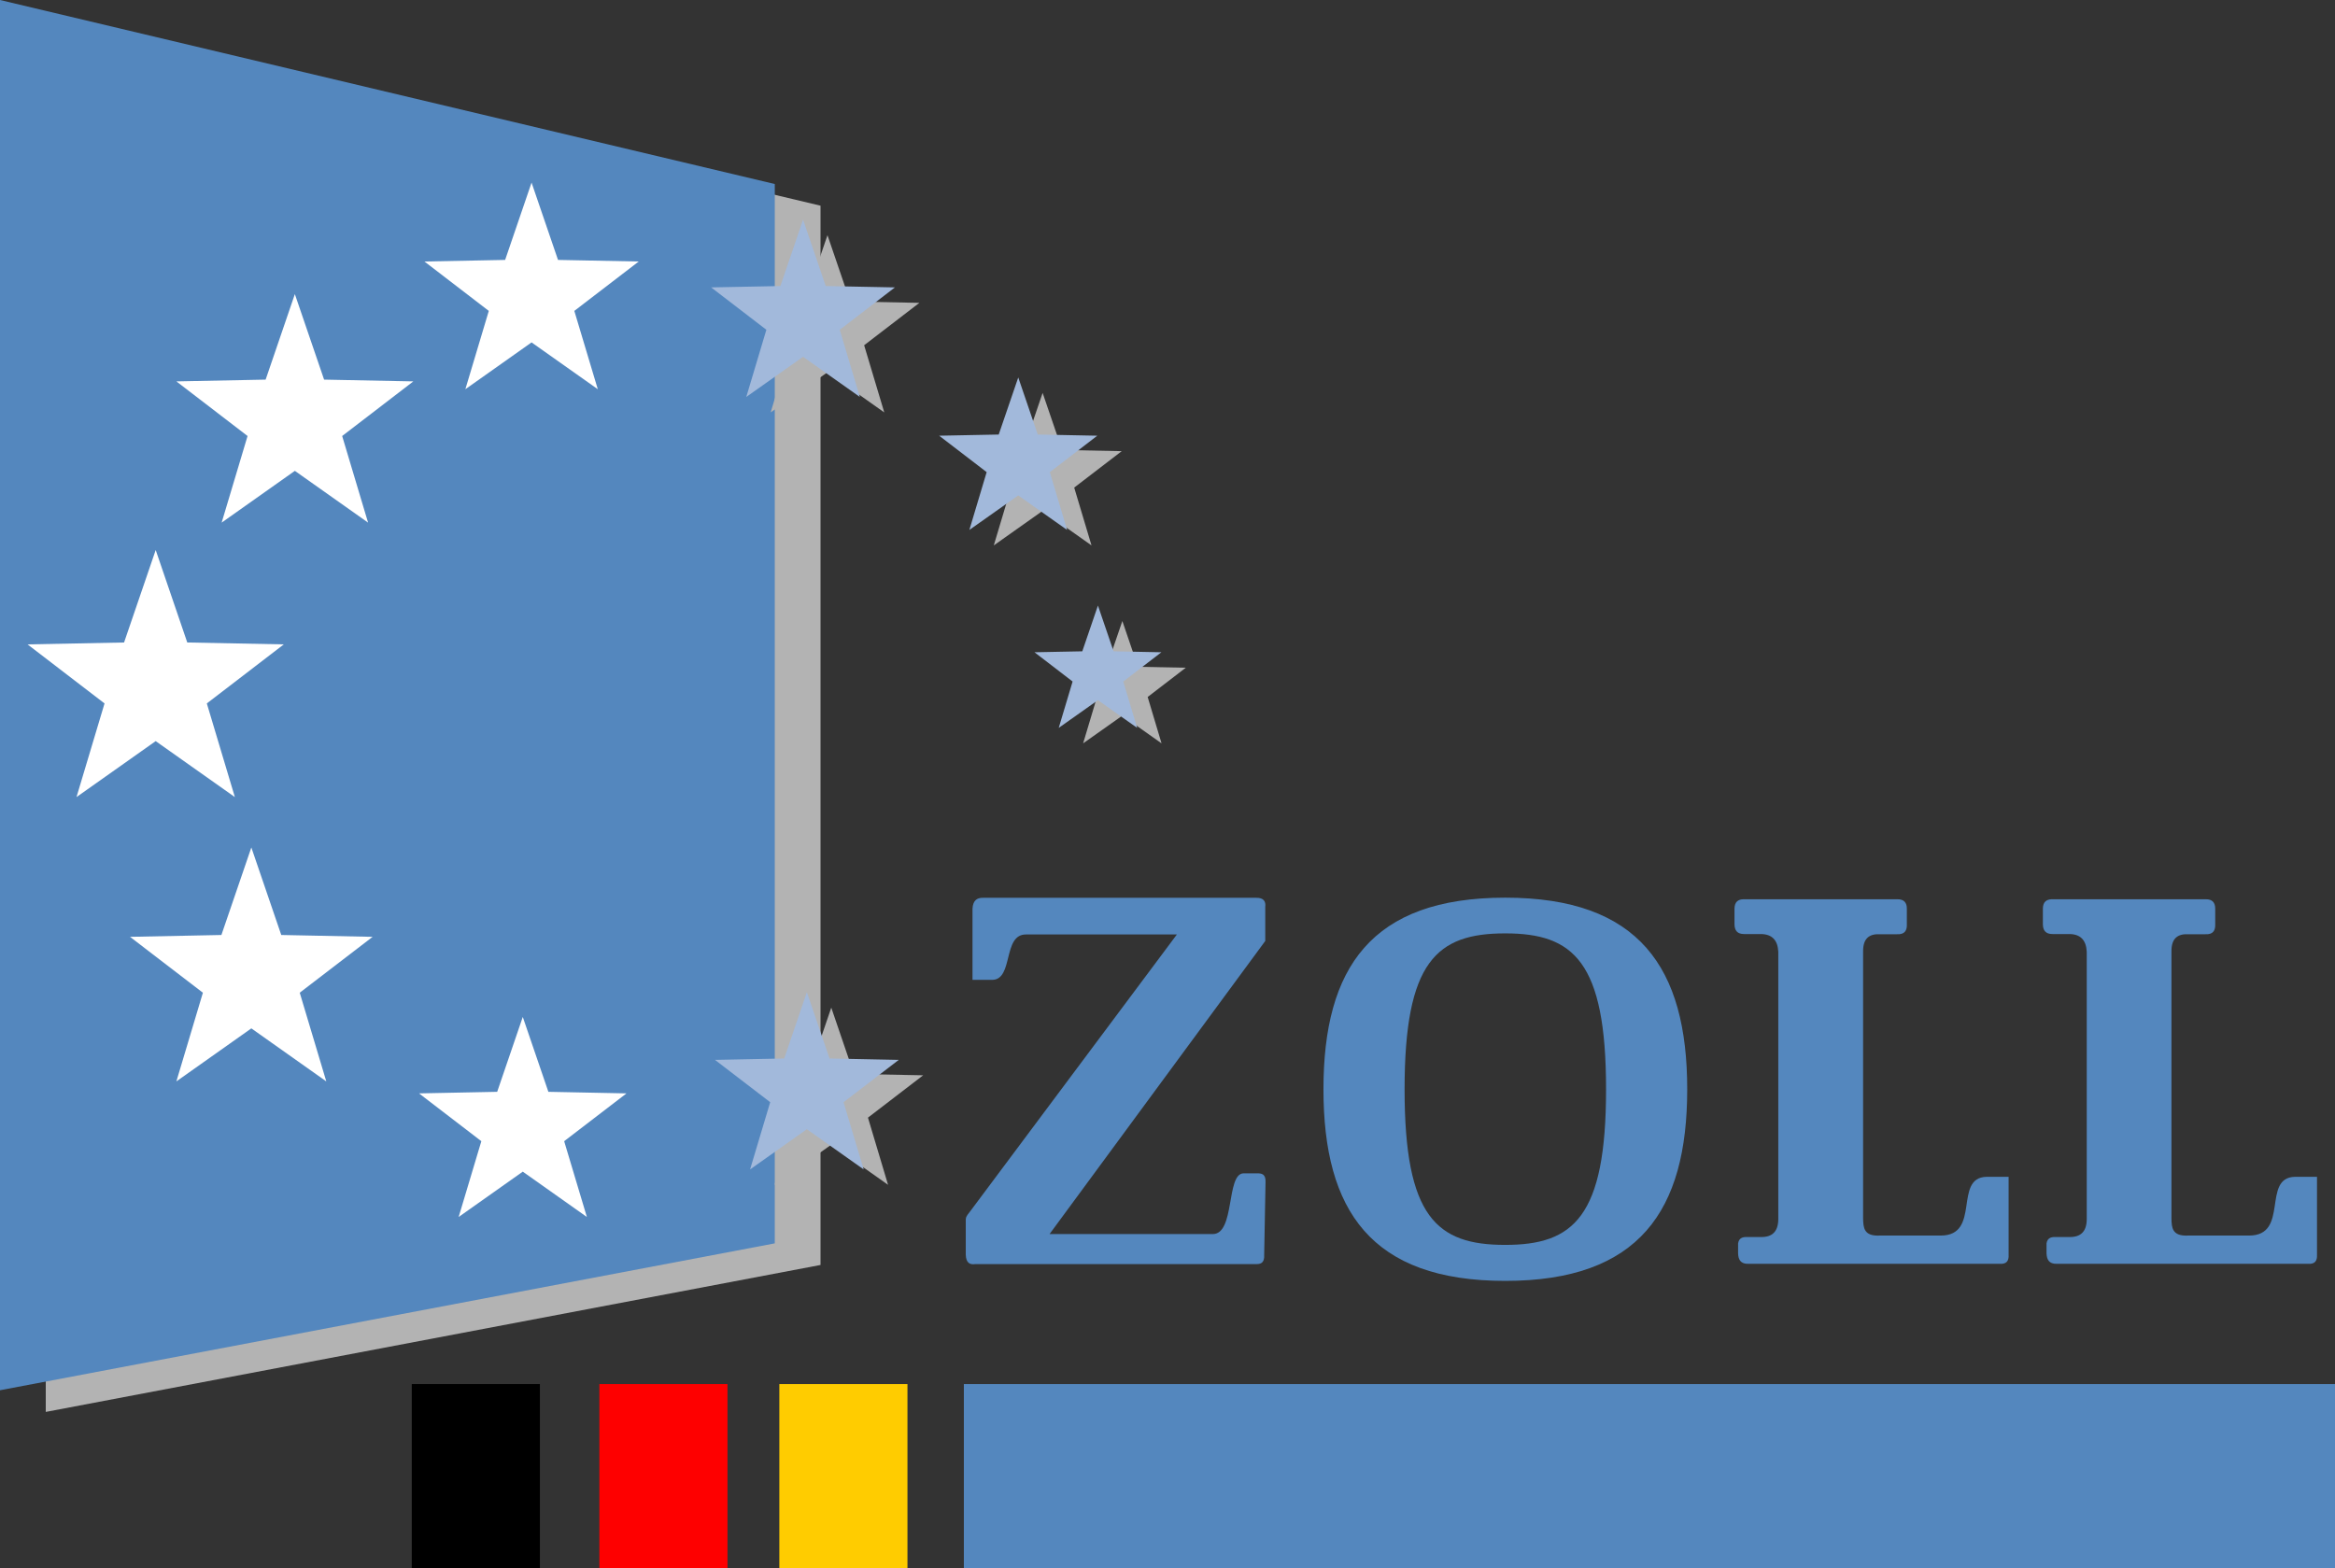
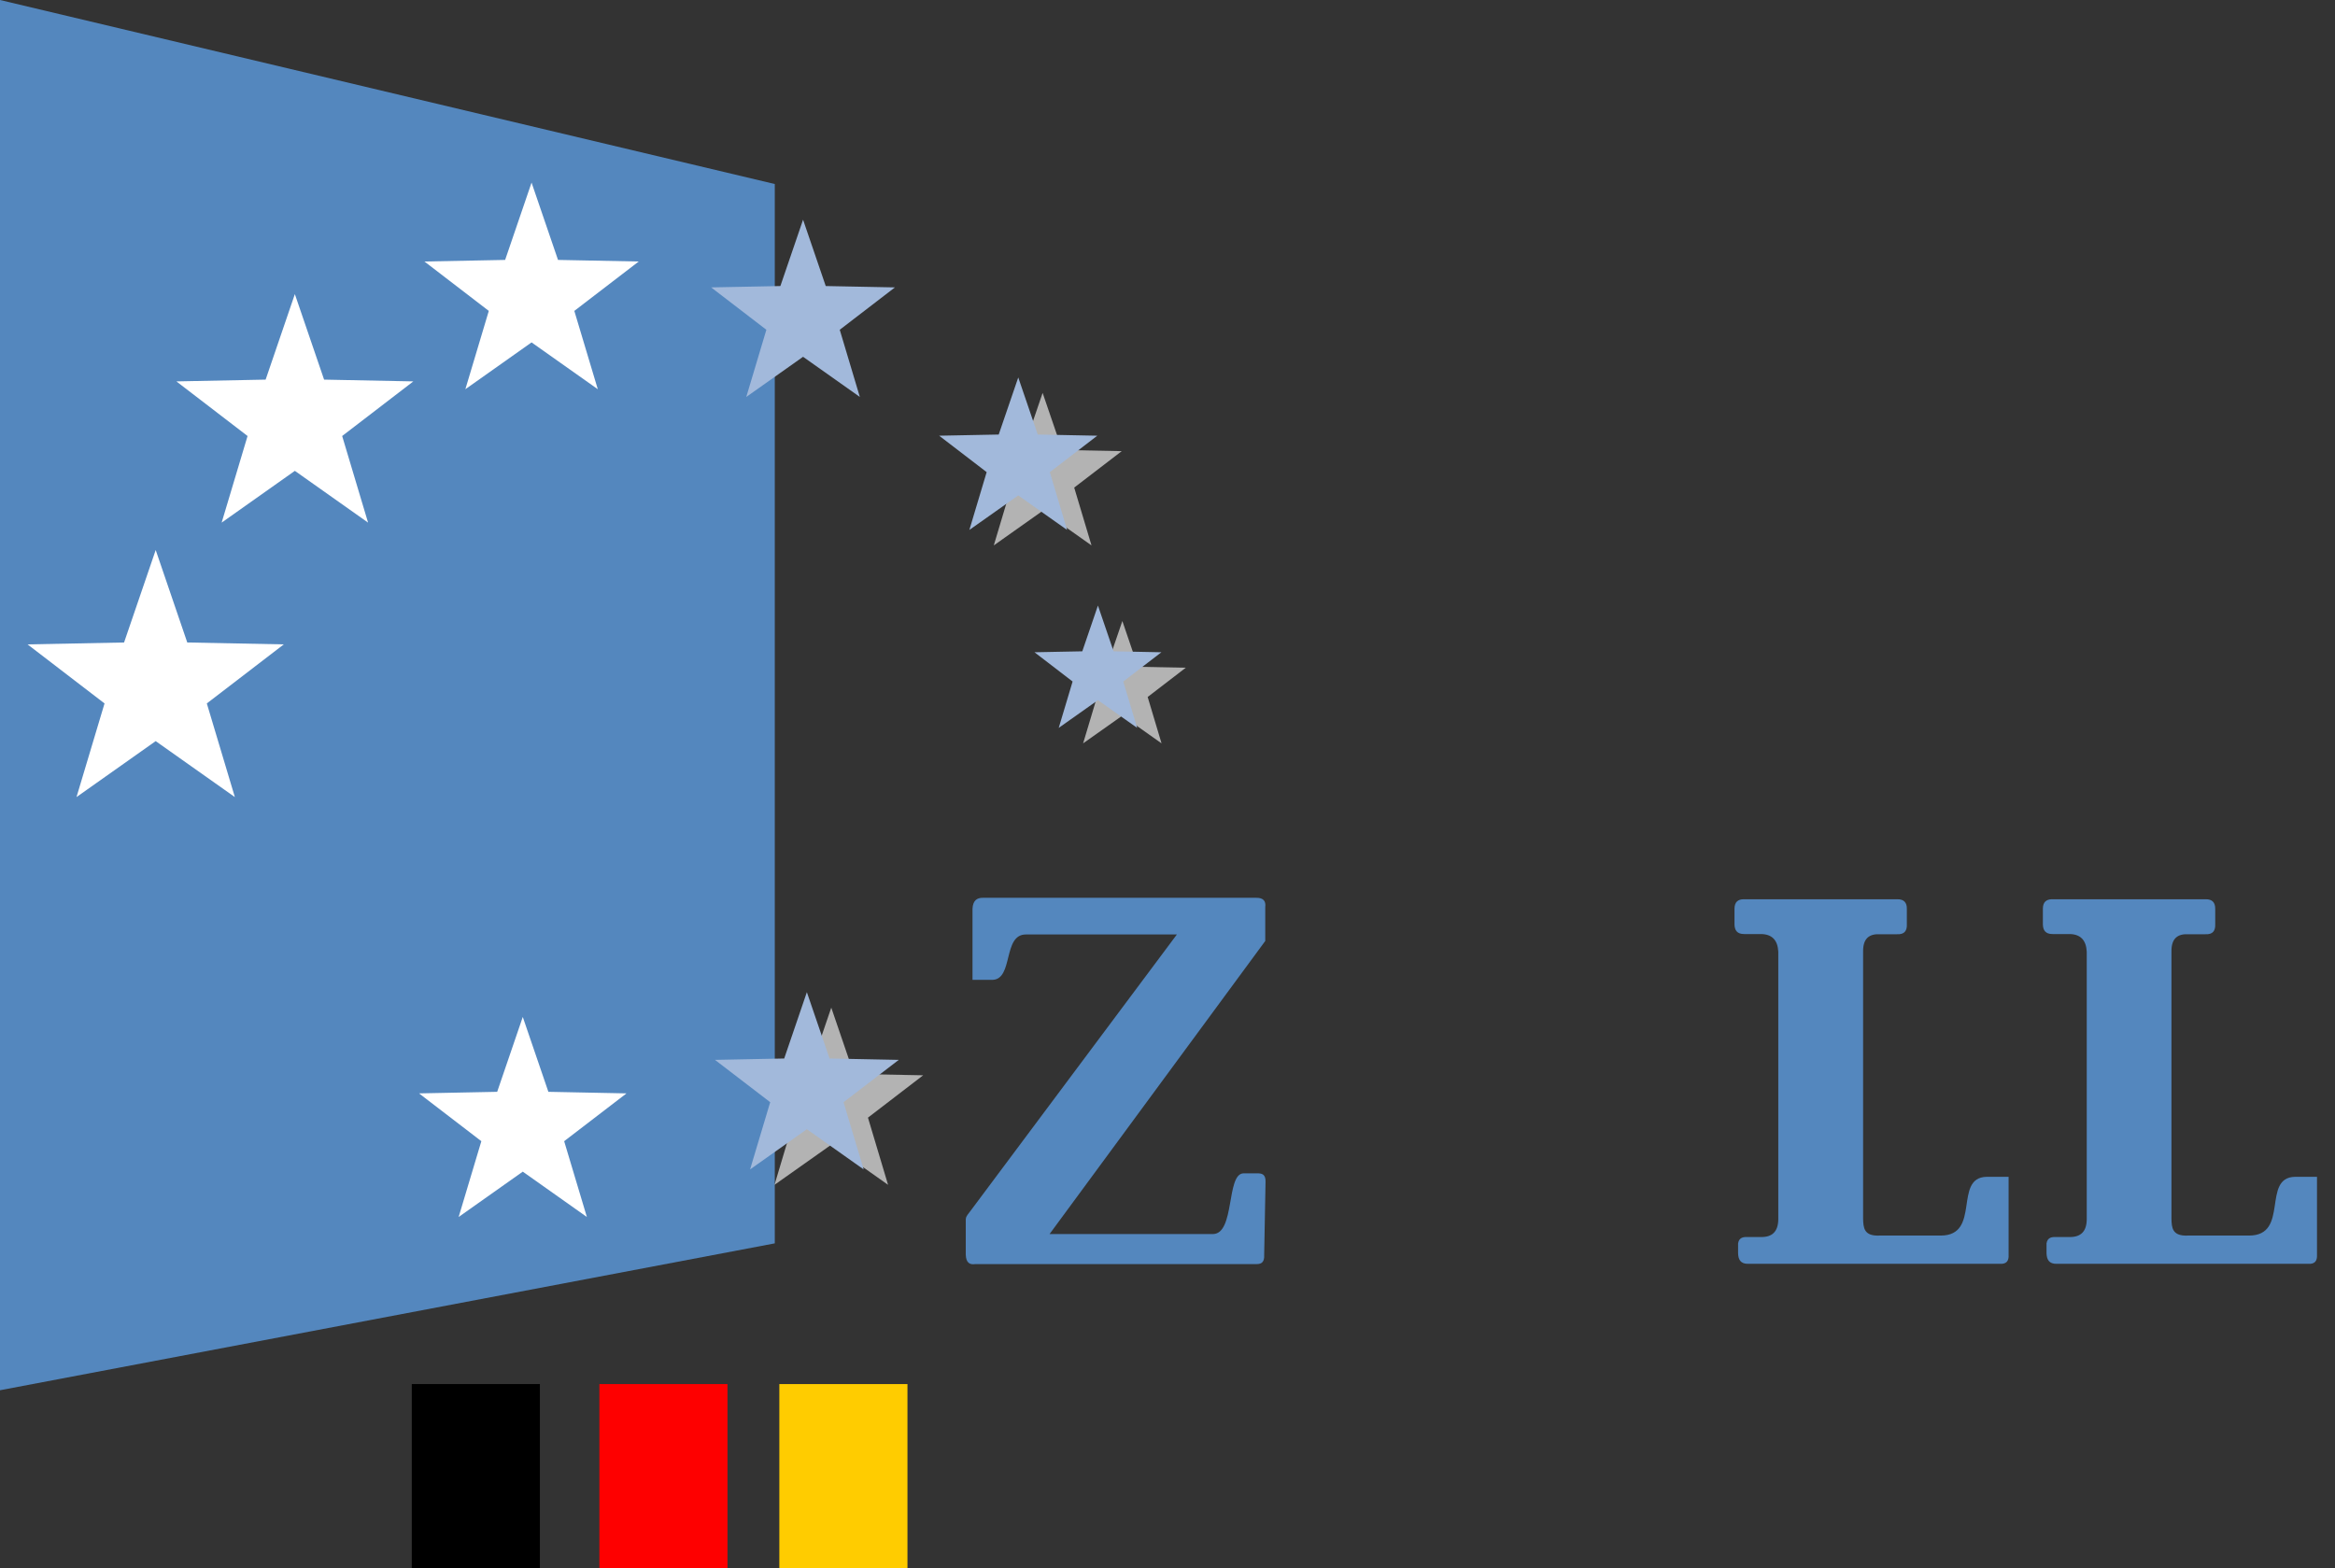
<svg xmlns="http://www.w3.org/2000/svg" width="134px" height="90px" viewBox="0 0 134 90">
  <rect x="0" y="0" width="134" height="90" fill="#333333" stroke="none" />
  <title>header_logo</title>
  <g id="Symbols" stroke="none" stroke-width="1" fill="none" fill-rule="evenodd">
    <g id="Module/XXL_header" transform="translate(-304, -32)" fill-rule="nonzero">
      <g id="header_logo" transform="translate(304, 32)">
-         <polygon id="Fill-1" fill="#B3B3B3" points="2.626 1.243 2.626 81.036 47.088 72.602 47.088 11.805" />
        <polygon id="Fill-2" fill="#5487BE" points="0 0 0 79.792 44.463 71.362 44.463 10.562" />
        <polygon id="Fill-3" fill="#000000" points="23.631 90 30.983 90 30.983 79.438 23.631 79.438" />
        <polygon id="Fill-4" fill="#FE0000" points="34.397 90 41.749 90 41.749 79.438 34.397 79.438" />
        <polygon id="Fill-5" fill="#FFCC00" points="44.724 90 52.077 90 52.077 79.438 44.724 79.438" />
-         <polygon id="Fill-6" fill="#5487BE" points="55.314 90 134 90 134 79.438 55.314 79.438" />
        <g id="Group-41" transform="translate(1.581, 10.48)">
          <path d="M98.46,41.132 L107.3,41.132 C107.686,41.126 107.856,41.326 107.848,41.689 L107.848,42.553 C107.866,42.922 107.731,43.167 107.267,43.14 L106.296,43.14 C105.688,43.11 105.335,43.388 105.338,44.109 L105.338,59.46 C105.352,59.977 105.373,60.481 106.296,60.434 L109.793,60.434 C112.12,60.431 110.504,57.106 112.421,57.063 L113.688,57.063 L113.688,61.545 C113.706,61.874 113.581,62.08 113.185,62.056 L98.765,62.056 C98.305,62.072 98.172,61.811 98.164,61.445 L98.164,60.881 C98.223,60.516 98.498,60.506 98.786,60.518 L99.467,60.518 C100.115,60.533 100.463,60.213 100.471,59.501 L100.471,44.148 C100.44,43.481 100.111,43.131 99.463,43.129 L98.506,43.129 C98.108,43.129 97.963,42.911 97.958,42.573 L97.958,41.662 C97.965,41.285 98.16,41.142 98.46,41.132" id="Fill-7" fill="#5487BE" />
          <path d="M116.158,41.132 L124.998,41.132 C125.382,41.126 125.551,41.326 125.545,41.689 L125.545,42.553 C125.562,42.922 125.427,43.167 124.967,43.14 L123.992,43.14 C123.384,43.11 123.03,43.388 123.034,44.109 L123.034,59.46 C123.045,59.977 123.068,60.481 123.993,60.434 L127.49,60.434 C129.816,60.431 128.201,57.106 130.117,57.063 L131.386,57.063 L131.386,61.545 C131.4,61.874 131.277,62.08 130.883,62.056 L116.467,62.056 C116.006,62.072 115.875,61.811 115.864,61.445 L115.864,60.881 C115.923,60.516 116.2,60.506 116.488,60.518 L117.17,60.518 C117.816,60.533 118.167,60.213 118.172,59.501 L118.172,44.148 C118.142,43.481 117.814,43.131 117.167,43.129 L116.204,43.129 C115.806,43.129 115.66,42.911 115.655,42.573 L115.655,41.662 C115.66,41.285 115.861,41.142 116.158,41.132" id="Fill-9" fill="#5487BE" />
          <path d="M70.543,62.072 L54.383,62.072 C54.078,62.116 53.856,62.01 53.842,61.524 L53.842,59.502 C53.871,59.401 53.793,59.413 54.122,59.008 L65.957,43.154 L57.292,43.154 C55.956,43.148 56.586,45.729 55.374,45.758 L54.229,45.758 L54.229,41.677 C54.252,41.187 54.497,41.04 54.848,41.048 L70.504,41.048 C70.94,41.041 71.07,41.253 71.029,41.579 L71.029,43.526 L58.651,60.348 L68.03,60.348 C69.292,60.328 68.787,56.93 69.76,56.864 L70.535,56.864 C70.816,56.856 71.069,56.892 71.045,57.38 L70.967,61.541 C70.987,61.919 70.847,62.072 70.543,62.072" id="Fill-11" fill="#5487BE" />
-           <path d="M84.8,43.091 C88.713,43.091 90.587,44.697 90.587,52.039 C90.587,59.379 88.713,60.97 84.8,60.97 C80.868,60.97 79.025,59.379 79.025,52.039 C79.026,44.697 80.868,43.091 84.8,43.091 M84.8,41.041 C77.116,41.041 74.369,45.061 74.369,52.039 C74.369,59.016 77.117,63.036 84.8,63.036 C92.481,63.036 95.244,59.016 95.244,52.039 C95.244,45.061 92.481,41.041 84.8,41.041" id="Fill-13" fill="#5487BE" />
-           <polygon id="Fill-15" fill="#B3B3B3" points="45.906 3.018 47.206 6.824 51.179 6.902 48.01 9.335 49.165 13.19 45.906 10.886 42.646 13.19 43.8 9.335 40.632 6.902 44.605 6.824" />
          <polygon id="Fill-17" fill="#B3B3B3" points="46.124 47.353 47.424 51.16 51.397 51.236 48.229 53.666 49.383 57.523 46.124 55.22 42.866 57.523 44.019 53.666 40.85 51.236 44.823 51.16" />
          <polygon id="Fill-19" fill="#B3B3B3" points="62.828 25.163 63.725 27.791 66.467 27.844 64.281 29.523 65.077 32.184 62.828 30.593 60.577 32.184 61.373 29.523 59.186 27.844 61.929 27.791" />
          <polygon id="Fill-21" fill="#B3B3B3" points="58.253 12.071 59.373 15.346 62.792 15.414 60.065 17.505 61.058 20.823 58.253 18.84 55.45 20.823 56.443 17.505 53.717 15.414 57.135 15.346" />
          <polygon id="Fill-23" fill="#FFFFFF" points="7.354 21.088 9.166 26.395 14.705 26.504 10.288 29.893 11.897 35.268 7.353 32.056 2.809 35.268 4.418 29.893 0 26.504 5.539 26.395" />
          <polygon id="Fill-25" fill="#FFFFFF" points="28.924 0 30.442 4.438 35.073 4.529 31.378 7.364 32.725 11.859 28.924 9.172 25.125 11.859 26.47 7.364 22.777 4.529 27.407 4.438" />
          <polygon id="Fill-27" fill="#FFFFFF" points="28.42 47.887 29.889 52.184 34.372 52.274 30.795 55.018 32.098 59.368 28.42 56.766 24.74 59.368 26.042 55.018 22.466 52.274 26.951 52.184" />
          <polygon id="Fill-29" fill="#FFFFFF" points="15.34 6.401 17.018 11.308 22.139 11.41 18.055 14.544 19.542 19.515 15.34 16.544 11.139 19.515 12.626 14.544 8.542 11.41 13.663 11.308" />
-           <polygon id="Fill-31" fill="#FFFFFF" points="12.843 38.16 14.56 43.183 19.803 43.289 15.62 46.496 17.144 51.586 12.843 48.543 8.541 51.586 10.063 46.496 5.88 43.289 11.125 43.183" />
          <polygon id="Fill-33" fill="#A2B9DB" points="44.505 2.13 45.806 5.937 49.777 6.015 46.61 8.447 47.763 12.302 44.505 9.998 41.246 12.302 42.399 8.447 39.23 6.015 43.203 5.937" />
          <polygon id="Fill-35" fill="#A2B9DB" points="44.723 46.465 46.025 50.272 49.996 50.351 46.828 52.78 47.983 56.638 44.723 54.331 41.464 56.638 42.619 52.78 39.45 50.351 43.423 50.272" />
          <polygon id="Fill-37" fill="#A2B9DB" points="61.427 24.275 62.324 26.902 65.068 26.956 62.88 28.635 63.678 31.296 61.427 29.705 59.177 31.296 59.973 28.635 57.787 26.956 60.529 26.902" />
          <polygon id="Fill-39" fill="#A2B9DB" points="56.854 11.184 57.973 14.46 61.39 14.527 58.666 16.618 59.658 19.936 56.853 17.954 54.048 19.936 55.041 16.618 52.315 14.527 55.733 14.46" />
        </g>
      </g>
    </g>
  </g>
</svg>